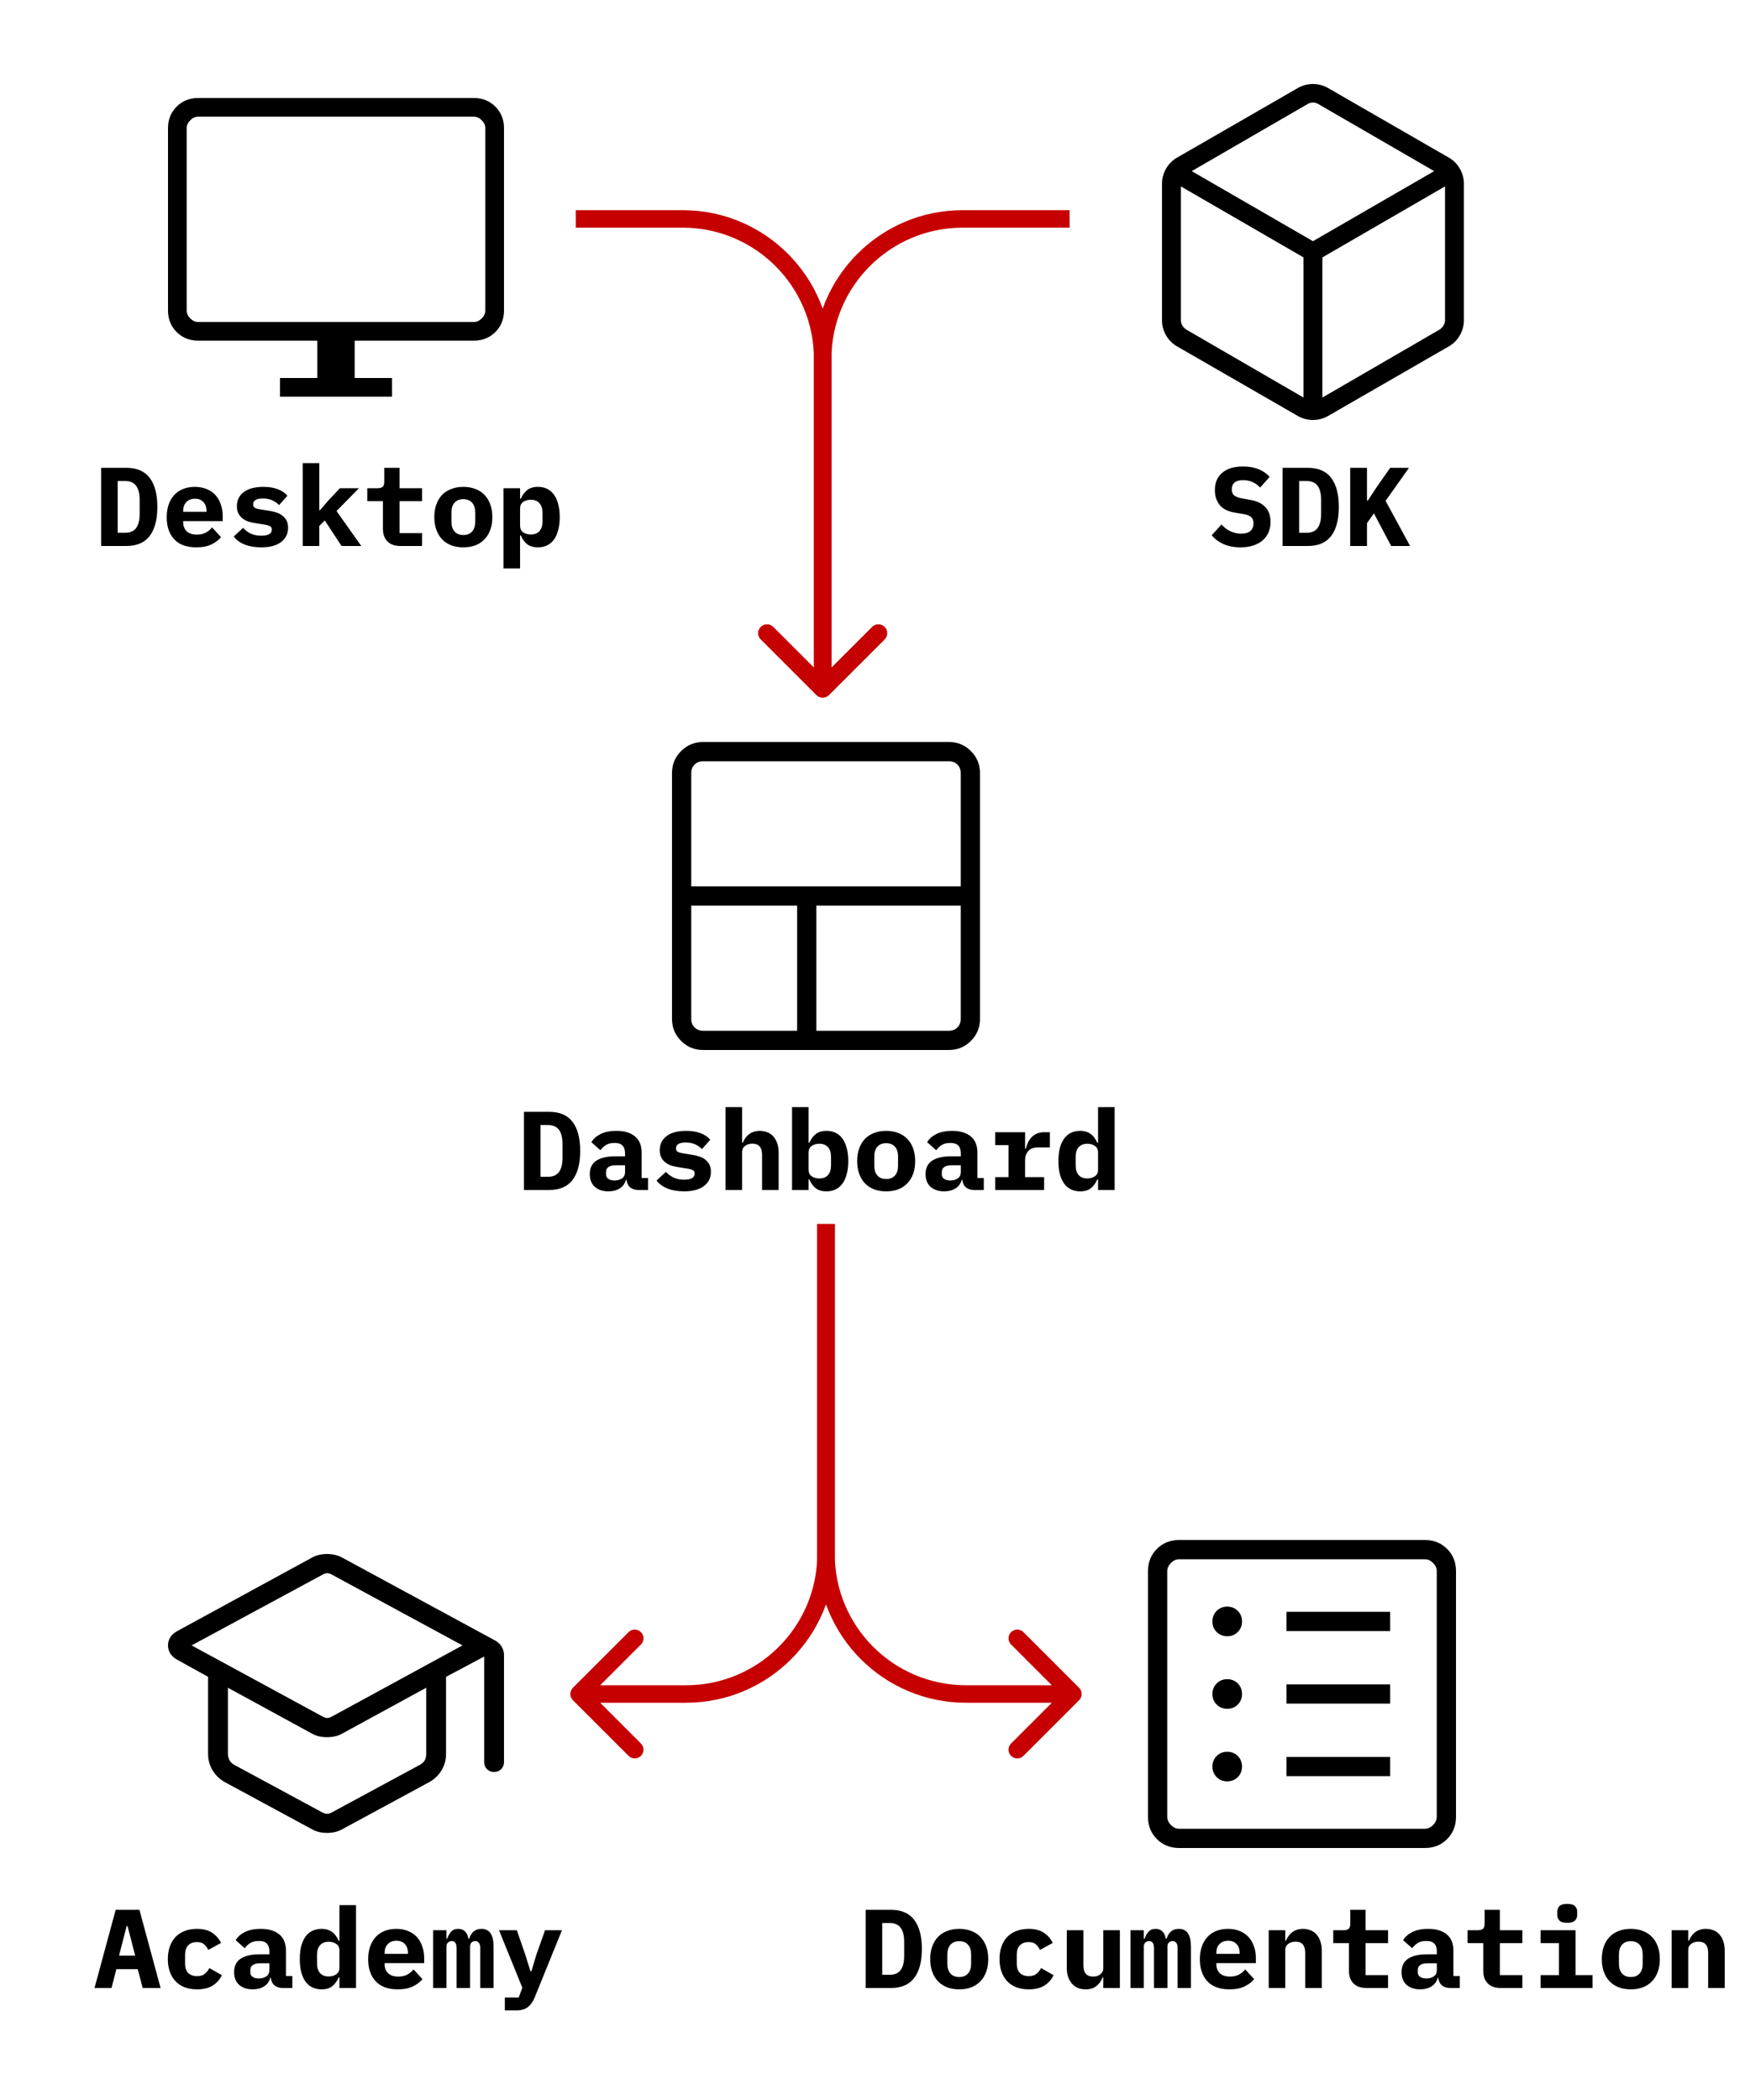
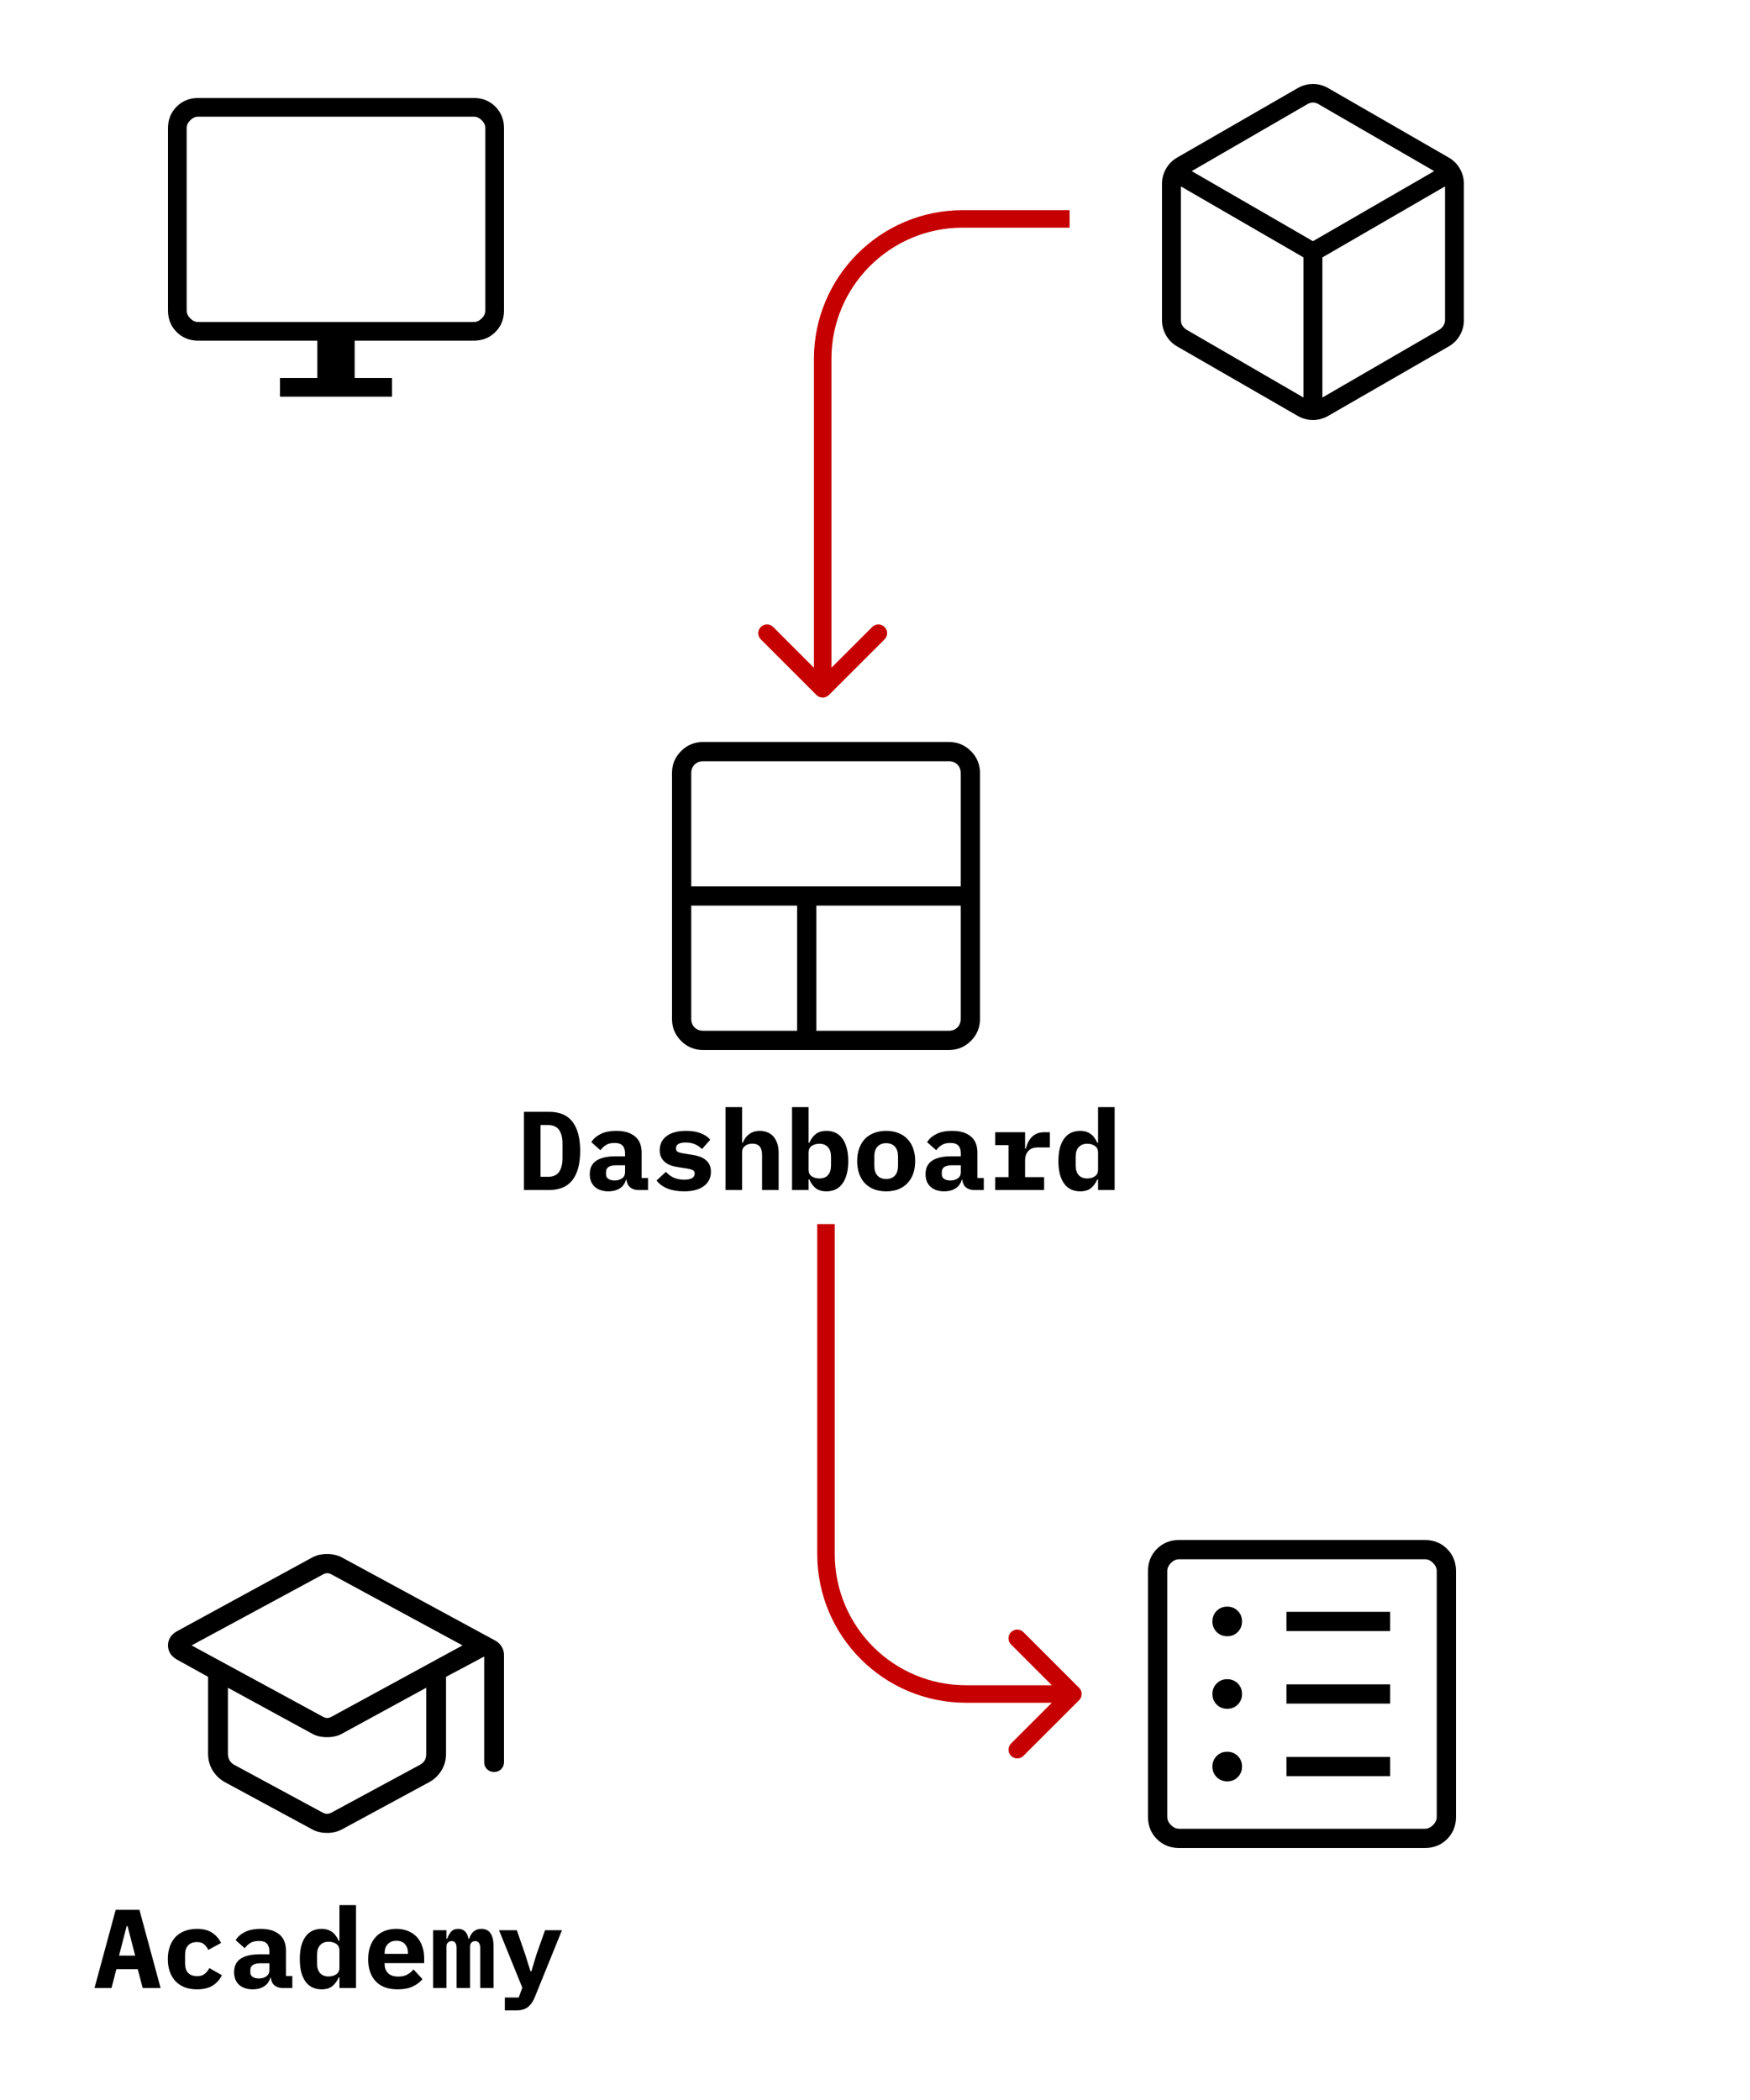
<svg xmlns="http://www.w3.org/2000/svg" width="125" height="150" viewBox="0 0 125 150" fill="none">
-   <path d="M7.223 33.416H9.023C9.775 33.416 10.332 33.656 10.695 34.136C11.058 34.616 11.239 35.307 11.239 36.208C11.239 37.109 11.058 37.8 10.695 38.28C10.332 38.76 9.775 39 9.023 39H7.223V33.416ZM8.943 38.056C9.3 38.056 9.562 37.941 9.727 37.712C9.892 37.483 9.975 37.149 9.975 36.712V35.696C9.975 35.264 9.892 34.933 9.727 34.704C9.562 34.475 9.3 34.36 8.943 34.36H8.407V38.056H8.943ZM14.02 39.096C13.326 39.096 12.801 38.904 12.444 38.52C12.086 38.136 11.908 37.613 11.908 36.952C11.908 36.616 11.953 36.315 12.044 36.048C12.14 35.776 12.273 35.547 12.444 35.36C12.62 35.168 12.831 35.024 13.076 34.928C13.326 34.827 13.607 34.776 13.916 34.776C14.225 34.776 14.502 34.827 14.748 34.928C14.993 35.024 15.201 35.163 15.372 35.344C15.543 35.525 15.673 35.747 15.764 36.008C15.86 36.264 15.908 36.552 15.908 36.872V37.224H13.084V37.296C13.084 37.563 13.166 37.779 13.332 37.944C13.497 38.104 13.74 38.184 14.06 38.184C14.305 38.184 14.516 38.139 14.692 38.048C14.868 37.952 15.02 37.827 15.148 37.672L15.788 38.368C15.628 38.565 15.404 38.736 15.116 38.88C14.828 39.024 14.463 39.096 14.02 39.096ZM13.924 35.624C13.668 35.624 13.463 35.704 13.308 35.864C13.159 36.019 13.084 36.229 13.084 36.496V36.56H14.748V36.496C14.748 36.224 14.673 36.011 14.524 35.856C14.38 35.701 14.18 35.624 13.924 35.624ZM18.657 39.096C18.198 39.096 17.798 39.027 17.457 38.888C17.121 38.749 16.867 38.56 16.697 38.32L17.361 37.704C17.521 37.88 17.707 38.019 17.921 38.12C18.139 38.216 18.387 38.264 18.665 38.264C18.899 38.264 19.083 38.229 19.217 38.16C19.35 38.085 19.417 37.973 19.417 37.824C19.417 37.707 19.371 37.627 19.281 37.584C19.19 37.536 19.065 37.499 18.905 37.472L18.241 37.368C18.054 37.341 17.881 37.301 17.721 37.248C17.561 37.189 17.422 37.112 17.305 37.016C17.187 36.92 17.094 36.803 17.025 36.664C16.955 36.525 16.921 36.357 16.921 36.16C16.921 35.728 17.086 35.389 17.417 35.144C17.747 34.899 18.211 34.776 18.809 34.776C19.214 34.776 19.558 34.832 19.841 34.944C20.129 35.051 20.358 35.205 20.529 35.408L19.937 36.08C19.814 35.947 19.657 35.835 19.465 35.744C19.273 35.653 19.041 35.608 18.769 35.608C18.31 35.608 18.081 35.747 18.081 36.024C18.081 36.147 18.126 36.232 18.217 36.28C18.307 36.323 18.433 36.357 18.593 36.384L19.249 36.488C19.435 36.515 19.609 36.557 19.769 36.616C19.929 36.669 20.067 36.744 20.185 36.84C20.307 36.936 20.403 37.053 20.473 37.192C20.542 37.331 20.577 37.499 20.577 37.696C20.577 38.128 20.409 38.469 20.073 38.72C19.742 38.971 19.27 39.096 18.657 39.096ZM21.622 33.08H22.806V36.44H22.862L23.414 35.792L24.278 34.872H25.638L24.038 36.504L25.806 39H24.398L23.198 37.176L22.806 37.568V39H21.622V33.08ZM28.618 39C28.192 39 27.874 38.888 27.666 38.664C27.458 38.44 27.354 38.155 27.354 37.808V35.792H26.234V34.872H26.962C27.138 34.872 27.264 34.837 27.338 34.768C27.413 34.699 27.45 34.571 27.45 34.384V33.416H28.538V34.872H30.146V35.792H28.538V38.08H30.146V39H28.618ZM33.095 39.096C32.775 39.096 32.487 39.048 32.231 38.952C31.975 38.851 31.757 38.707 31.575 38.52C31.399 38.333 31.263 38.107 31.167 37.84C31.071 37.573 31.023 37.272 31.023 36.936C31.023 36.6 31.071 36.299 31.167 36.032C31.263 35.765 31.399 35.539 31.575 35.352C31.757 35.165 31.975 35.024 32.231 34.928C32.487 34.827 32.775 34.776 33.095 34.776C33.415 34.776 33.703 34.827 33.959 34.928C34.215 35.024 34.431 35.165 34.607 35.352C34.789 35.539 34.927 35.765 35.023 36.032C35.119 36.299 35.167 36.6 35.167 36.936C35.167 37.272 35.119 37.573 35.023 37.84C34.927 38.107 34.789 38.333 34.607 38.52C34.431 38.707 34.215 38.851 33.959 38.952C33.703 39.048 33.415 39.096 33.095 39.096ZM33.095 38.216C33.362 38.216 33.57 38.133 33.719 37.968C33.869 37.803 33.943 37.568 33.943 37.264V36.608C33.943 36.304 33.869 36.069 33.719 35.904C33.57 35.739 33.362 35.656 33.095 35.656C32.829 35.656 32.621 35.739 32.471 35.904C32.322 36.069 32.247 36.304 32.247 36.608V37.264C32.247 37.568 32.322 37.803 32.471 37.968C32.621 38.133 32.829 38.216 33.095 38.216ZM35.964 34.872H37.148V35.624H37.204C37.306 35.379 37.452 35.176 37.644 35.016C37.836 34.856 38.097 34.776 38.428 34.776C38.657 34.776 38.865 34.819 39.052 34.904C39.244 34.989 39.407 35.12 39.54 35.296C39.679 35.472 39.785 35.696 39.86 35.968C39.94 36.24 39.98 36.563 39.98 36.936C39.98 37.309 39.94 37.632 39.86 37.904C39.785 38.176 39.679 38.4 39.54 38.576C39.407 38.752 39.244 38.883 39.052 38.968C38.865 39.053 38.657 39.096 38.428 39.096C38.097 39.096 37.836 39.019 37.644 38.864C37.452 38.704 37.306 38.499 37.204 38.248H37.148V40.6H35.964V34.872ZM37.916 38.176C38.183 38.176 38.388 38.096 38.532 37.936C38.676 37.771 38.748 37.544 38.748 37.256V36.616C38.748 36.328 38.676 36.104 38.532 35.944C38.388 35.779 38.183 35.696 37.916 35.696C37.708 35.696 37.527 35.747 37.372 35.848C37.223 35.949 37.148 36.109 37.148 36.328V37.544C37.148 37.763 37.223 37.923 37.372 38.024C37.527 38.125 37.708 38.176 37.916 38.176Z" fill="black" />
  <path d="M20 28.333V27H22.667V24.333H14.154C13.54 24.333 13.028 24.128 12.617 23.717C12.206 23.306 12 22.793 12 22.18V9.154C12 8.54 12.206 8.028 12.617 7.617C13.028 7.206 13.54 7 14.154 7H33.846C34.46 7 34.972 7.206 35.383 7.617C35.794 8.028 36 8.54 36 9.154V22.18C36 22.793 35.794 23.306 35.383 23.717C34.972 24.128 34.46 24.333 33.846 24.333H25.333V27H28V28.333H20ZM14.154 23H33.846C34.051 23 34.239 22.915 34.41 22.744C34.581 22.573 34.667 22.385 34.667 22.18V9.154C34.667 8.949 34.581 8.761 34.41 8.59C34.239 8.419 34.051 8.333 33.846 8.333H14.154C13.949 8.333 13.761 8.419 13.59 8.59C13.419 8.761 13.333 8.949 13.333 9.154V22.18C13.333 22.385 13.419 22.573 13.59 22.744C13.761 22.915 13.949 23 14.154 23Z" fill="black" />
-   <path d="M88.617 39.096C88.147 39.096 87.739 39.019 87.393 38.864C87.046 38.709 86.766 38.499 86.553 38.232L87.249 37.464C87.451 37.688 87.673 37.853 87.913 37.96C88.158 38.067 88.406 38.12 88.657 38.12C88.945 38.12 89.163 38.056 89.313 37.928C89.462 37.8 89.537 37.616 89.537 37.376C89.537 37.179 89.478 37.029 89.361 36.928C89.249 36.827 89.057 36.755 88.785 36.712L88.201 36.616C87.699 36.531 87.337 36.347 87.113 36.064C86.889 35.776 86.777 35.427 86.777 35.016C86.777 34.477 86.953 34.061 87.305 33.768C87.657 33.469 88.15 33.32 88.785 33.32C89.217 33.32 89.593 33.387 89.913 33.52C90.233 33.653 90.491 33.835 90.689 34.064L90.009 34.824C89.859 34.659 89.683 34.531 89.481 34.44C89.278 34.344 89.049 34.296 88.793 34.296C88.254 34.296 87.985 34.517 87.985 34.96C87.985 35.152 88.043 35.296 88.161 35.392C88.283 35.488 88.481 35.56 88.753 35.608L89.337 35.712C89.79 35.792 90.139 35.963 90.385 36.224C90.63 36.485 90.753 36.837 90.753 37.28C90.753 37.541 90.707 37.784 90.617 38.008C90.526 38.227 90.39 38.419 90.209 38.584C90.027 38.744 89.803 38.869 89.537 38.96C89.275 39.051 88.969 39.096 88.617 39.096ZM91.614 33.416H93.414C94.166 33.416 94.723 33.656 95.086 34.136C95.448 34.616 95.63 35.307 95.63 36.208C95.63 37.109 95.448 37.8 95.086 38.28C94.723 38.76 94.166 39 93.414 39H91.614V33.416ZM93.334 38.056C93.691 38.056 93.952 37.941 94.118 37.712C94.283 37.483 94.366 37.149 94.366 36.712V35.696C94.366 35.264 94.283 34.933 94.118 34.704C93.952 34.475 93.691 34.36 93.334 34.36H92.798V38.056H93.334ZM98.138 36.672L97.642 37.368V39H96.442V33.416H97.642V35.752H97.706L98.314 34.824L99.298 33.416H100.642L98.97 35.776L100.722 39H99.37L98.138 36.672Z" fill="black" />
  <path d="M93.108 28.396V18.386L84.348 13.314V22.857C84.348 22.995 84.382 23.125 84.451 23.246C84.52 23.367 84.624 23.47 84.762 23.557L93.108 28.396ZM94.456 28.396L102.801 23.557C102.94 23.47 103.043 23.367 103.112 23.246C103.181 23.125 103.216 22.995 103.216 22.857V13.314L94.456 18.386V28.396ZM93.782 17.228L102.441 12.223L94.197 7.451C94.058 7.365 93.92 7.322 93.782 7.322C93.644 7.322 93.505 7.365 93.367 7.451L85.123 12.223L93.782 17.228ZM84.088 24.749C83.748 24.554 83.482 24.289 83.289 23.953C83.096 23.618 83 23.255 83 22.865V13.135C83 12.745 83.096 12.382 83.289 12.047C83.482 11.711 83.748 11.446 84.088 11.251L92.693 6.293C93.034 6.098 93.397 6 93.782 6C94.167 6 94.53 6.098 94.87 6.293L103.475 11.251C103.816 11.446 104.082 11.711 104.275 12.047C104.467 12.382 104.564 12.745 104.564 13.135V22.865C104.564 23.255 104.467 23.618 104.275 23.953C104.082 24.289 103.816 24.554 103.475 24.749L94.87 29.707C94.53 29.902 94.167 30 93.782 30C93.397 30 93.034 29.902 92.693 29.707L84.088 24.749Z" fill="black" />
  <path d="M37.426 79.416H39.226C39.978 79.416 40.535 79.656 40.898 80.136C41.261 80.616 41.442 81.307 41.442 82.208C41.442 83.109 41.261 83.8 40.898 84.28C40.535 84.76 39.978 85 39.226 85H37.426V79.416ZM39.146 84.056C39.503 84.056 39.765 83.941 39.93 83.712C40.095 83.483 40.178 83.149 40.178 82.712V81.696C40.178 81.264 40.095 80.933 39.93 80.704C39.765 80.475 39.503 80.36 39.146 80.36H38.61V84.056H39.146ZM45.607 85C45.362 85 45.164 84.939 45.015 84.816C44.866 84.688 44.778 84.507 44.751 84.272H44.711C44.636 84.544 44.487 84.749 44.263 84.888C44.044 85.027 43.775 85.096 43.455 85.096C43.055 85.096 42.732 84.989 42.487 84.776C42.247 84.557 42.127 84.253 42.127 83.864C42.127 83.432 42.284 83.112 42.599 82.904C42.914 82.696 43.375 82.592 43.983 82.592H44.647V82.384C44.647 82.139 44.588 81.955 44.471 81.832C44.359 81.704 44.167 81.64 43.895 81.64C43.644 81.64 43.442 81.688 43.287 81.784C43.132 81.88 42.999 82.005 42.887 82.16L42.239 81.584C42.378 81.349 42.594 81.157 42.887 81.008C43.186 80.853 43.567 80.776 44.031 80.776C44.596 80.776 45.036 80.907 45.351 81.168C45.671 81.424 45.831 81.813 45.831 82.336V84.144H46.287V85H45.607ZM43.903 84.32C44.111 84.32 44.287 84.269 44.431 84.168C44.575 84.067 44.647 83.92 44.647 83.728V83.232H44.015C43.53 83.232 43.287 83.395 43.287 83.72V83.88C43.287 84.024 43.343 84.133 43.455 84.208C43.567 84.283 43.716 84.32 43.903 84.32ZM48.86 85.096C48.401 85.096 48.001 85.027 47.66 84.888C47.324 84.749 47.071 84.56 46.9 84.32L47.564 83.704C47.724 83.88 47.91 84.019 48.124 84.12C48.343 84.216 48.59 84.264 48.868 84.264C49.102 84.264 49.286 84.229 49.42 84.16C49.553 84.085 49.62 83.973 49.62 83.824C49.62 83.707 49.575 83.627 49.484 83.584C49.393 83.536 49.268 83.499 49.108 83.472L48.444 83.368C48.257 83.341 48.084 83.301 47.924 83.248C47.764 83.189 47.625 83.112 47.508 83.016C47.391 82.92 47.297 82.803 47.228 82.664C47.158 82.525 47.124 82.357 47.124 82.16C47.124 81.728 47.289 81.389 47.62 81.144C47.95 80.899 48.414 80.776 49.012 80.776C49.417 80.776 49.761 80.832 50.044 80.944C50.332 81.051 50.561 81.205 50.732 81.408L50.14 82.08C50.017 81.947 49.86 81.835 49.668 81.744C49.476 81.653 49.244 81.608 48.972 81.608C48.513 81.608 48.284 81.747 48.284 82.024C48.284 82.147 48.329 82.232 48.42 82.28C48.511 82.323 48.636 82.357 48.796 82.384L49.452 82.488C49.639 82.515 49.812 82.557 49.972 82.616C50.132 82.669 50.27 82.744 50.388 82.84C50.511 82.936 50.606 83.053 50.676 83.192C50.745 83.331 50.78 83.499 50.78 83.696C50.78 84.128 50.612 84.469 50.276 84.72C49.945 84.971 49.473 85.096 48.86 85.096ZM51.825 79.08H53.009V81.624H53.057C53.105 81.507 53.163 81.397 53.233 81.296C53.302 81.195 53.385 81.107 53.481 81.032C53.582 80.952 53.697 80.891 53.825 80.848C53.958 80.8 54.107 80.776 54.273 80.776C54.47 80.776 54.651 80.811 54.817 80.88C54.982 80.944 55.123 81.043 55.241 81.176C55.358 81.309 55.449 81.472 55.513 81.664C55.582 81.856 55.617 82.077 55.617 82.328V85H54.433V82.488C54.433 81.955 54.201 81.688 53.737 81.688C53.646 81.688 53.555 81.701 53.465 81.728C53.379 81.749 53.302 81.787 53.233 81.84C53.163 81.888 53.107 81.949 53.065 82.024C53.027 82.099 53.009 82.187 53.009 82.288V85H51.825V79.08ZM56.574 79.08H57.758V81.624H57.814C57.915 81.379 58.062 81.176 58.254 81.016C58.446 80.856 58.707 80.776 59.038 80.776C59.267 80.776 59.475 80.819 59.662 80.904C59.854 80.989 60.016 81.12 60.15 81.296C60.288 81.472 60.395 81.696 60.47 81.968C60.55 82.24 60.59 82.563 60.59 82.936C60.59 83.309 60.55 83.632 60.47 83.904C60.395 84.176 60.288 84.4 60.15 84.576C60.016 84.752 59.854 84.883 59.662 84.968C59.475 85.053 59.267 85.096 59.038 85.096C58.707 85.096 58.446 85.019 58.254 84.864C58.062 84.704 57.915 84.499 57.814 84.248H57.758V85H56.574V79.08ZM58.526 84.176C58.792 84.176 58.998 84.096 59.142 83.936C59.286 83.771 59.358 83.544 59.358 83.256V82.616C59.358 82.328 59.286 82.104 59.142 81.944C58.998 81.779 58.792 81.696 58.526 81.696C58.318 81.696 58.136 81.747 57.982 81.848C57.832 81.949 57.758 82.109 57.758 82.328V83.544C57.758 83.763 57.832 83.923 57.982 84.024C58.136 84.125 58.318 84.176 58.526 84.176ZM63.298 85.096C62.978 85.096 62.69 85.048 62.434 84.952C62.178 84.851 61.96 84.707 61.778 84.52C61.602 84.333 61.466 84.107 61.37 83.84C61.274 83.573 61.226 83.272 61.226 82.936C61.226 82.6 61.274 82.299 61.37 82.032C61.466 81.765 61.602 81.539 61.778 81.352C61.96 81.165 62.178 81.024 62.434 80.928C62.69 80.827 62.978 80.776 63.298 80.776C63.618 80.776 63.906 80.827 64.162 80.928C64.418 81.024 64.634 81.165 64.81 81.352C64.992 81.539 65.13 81.765 65.226 82.032C65.322 82.299 65.37 82.6 65.37 82.936C65.37 83.272 65.322 83.573 65.226 83.84C65.13 84.107 64.992 84.333 64.81 84.52C64.634 84.707 64.418 84.851 64.162 84.952C63.906 85.048 63.618 85.096 63.298 85.096ZM63.298 84.216C63.565 84.216 63.773 84.133 63.922 83.968C64.072 83.803 64.146 83.568 64.146 83.264V82.608C64.146 82.304 64.072 82.069 63.922 81.904C63.773 81.739 63.565 81.656 63.298 81.656C63.032 81.656 62.824 81.739 62.674 81.904C62.525 82.069 62.45 82.304 62.45 82.608V83.264C62.45 83.568 62.525 83.803 62.674 83.968C62.824 84.133 63.032 84.216 63.298 84.216ZM69.591 85C69.346 85 69.149 84.939 68.999 84.816C68.85 84.688 68.762 84.507 68.735 84.272H68.695C68.621 84.544 68.471 84.749 68.247 84.888C68.029 85.027 67.759 85.096 67.439 85.096C67.039 85.096 66.717 84.989 66.471 84.776C66.231 84.557 66.111 84.253 66.111 83.864C66.111 83.432 66.269 83.112 66.583 82.904C66.898 82.696 67.359 82.592 67.967 82.592H68.631V82.384C68.631 82.139 68.573 81.955 68.455 81.832C68.343 81.704 68.151 81.64 67.879 81.64C67.629 81.64 67.426 81.688 67.271 81.784C67.117 81.88 66.983 82.005 66.871 82.16L66.223 81.584C66.362 81.349 66.578 81.157 66.871 81.008C67.17 80.853 67.551 80.776 68.015 80.776C68.581 80.776 69.021 80.907 69.335 81.168C69.655 81.424 69.815 81.813 69.815 82.336V84.144H70.271V85H69.591ZM67.887 84.32C68.095 84.32 68.271 84.269 68.415 84.168C68.559 84.067 68.631 83.92 68.631 83.728V83.232H67.999C67.514 83.232 67.271 83.395 67.271 83.72V83.88C67.271 84.024 67.327 84.133 67.439 84.208C67.551 84.283 67.701 84.32 67.887 84.32ZM71.084 84.08H72.036V81.792H71.084V80.872H73.22V82.04H73.276C73.314 81.891 73.364 81.747 73.428 81.608C73.498 81.464 73.583 81.339 73.684 81.232C73.791 81.12 73.919 81.032 74.068 80.968C74.218 80.904 74.394 80.872 74.596 80.872H74.988V81.96H74.108C73.815 81.96 73.594 82.048 73.444 82.224C73.295 82.395 73.22 82.605 73.22 82.856V84.08H74.58V85H71.084V84.08ZM78.433 84.248H78.377C78.27 84.499 78.121 84.704 77.929 84.864C77.742 85.019 77.484 85.096 77.153 85.096C76.924 85.096 76.713 85.053 76.521 84.968C76.334 84.883 76.172 84.752 76.033 84.576C75.9 84.4 75.793 84.176 75.713 83.904C75.638 83.632 75.601 83.309 75.601 82.936C75.601 82.563 75.638 82.24 75.713 81.968C75.793 81.696 75.9 81.472 76.033 81.296C76.172 81.12 76.334 80.989 76.521 80.904C76.713 80.819 76.924 80.776 77.153 80.776C77.318 80.776 77.465 80.797 77.593 80.84C77.721 80.883 77.833 80.941 77.929 81.016C78.03 81.091 78.116 81.181 78.185 81.288C78.26 81.389 78.324 81.501 78.377 81.624H78.433V79.08H79.617V85H78.433V84.248ZM77.665 84.176C77.873 84.176 78.052 84.125 78.201 84.024C78.356 83.923 78.433 83.763 78.433 83.544V82.328C78.433 82.109 78.356 81.949 78.201 81.848C78.052 81.747 77.873 81.696 77.665 81.696C77.398 81.696 77.193 81.779 77.049 81.944C76.905 82.104 76.833 82.328 76.833 82.616V83.256C76.833 83.544 76.905 83.771 77.049 83.936C77.193 84.096 77.398 84.176 77.665 84.176Z" fill="black" />
  <path d="M50.221 75C49.606 75 49.082 74.784 48.649 74.351C48.216 73.918 48 73.394 48 72.779V55.221C48 54.606 48.216 54.082 48.649 53.649C49.082 53.216 49.606 53 50.221 53H67.779C68.394 53 68.918 53.216 69.351 53.649C69.784 54.082 70 54.606 70 55.221V72.779C70 73.394 69.784 73.918 69.351 74.351C68.918 74.784 68.394 75 67.779 75H50.221ZM56.938 73.625V64.688H49.375V72.779C49.375 73.026 49.454 73.228 49.613 73.387C49.772 73.546 49.974 73.625 50.221 73.625H56.938ZM58.312 73.625H67.779C68.026 73.625 68.228 73.546 68.387 73.387C68.546 73.228 68.625 73.026 68.625 72.779V64.688H58.312V73.625ZM49.375 63.312H68.625V55.221C68.625 54.974 68.546 54.772 68.387 54.613C68.228 54.454 68.026 54.375 67.779 54.375H50.221C49.974 54.375 49.772 54.454 49.613 54.613C49.454 54.772 49.375 54.974 49.375 55.221V63.312Z" fill="black" />
  <path d="M10.191 142L9.839 140.656H8.311L7.967 142H6.751L8.263 136.416H9.959L11.471 142H10.191ZM9.111 137.576H9.047L8.503 139.688H9.655L9.111 137.576ZM14.076 142.096C13.751 142.096 13.457 142.048 13.196 141.952C12.94 141.851 12.721 141.707 12.54 141.52C12.364 141.333 12.228 141.107 12.132 140.84C12.036 140.573 11.988 140.272 11.988 139.936C11.988 139.6 12.036 139.299 12.132 139.032C12.228 138.765 12.364 138.539 12.54 138.352C12.721 138.165 12.94 138.024 13.196 137.928C13.457 137.827 13.748 137.776 14.068 137.776C14.521 137.776 14.884 137.869 15.156 138.056C15.433 138.237 15.644 138.48 15.788 138.784L14.876 139.28C14.801 139.12 14.703 138.987 14.58 138.88C14.463 138.773 14.292 138.72 14.068 138.72C13.796 138.72 13.585 138.8 13.436 138.96C13.292 139.115 13.22 139.328 13.22 139.6V140.272C13.22 140.544 13.292 140.76 13.436 140.92C13.585 141.075 13.801 141.152 14.084 141.152C14.313 141.152 14.492 141.099 14.62 140.992C14.753 140.885 14.865 140.747 14.956 140.576L15.852 141.088C15.703 141.392 15.484 141.637 15.196 141.824C14.913 142.005 14.54 142.096 14.076 142.096ZM20.201 142C19.955 142 19.758 141.939 19.609 141.816C19.459 141.688 19.371 141.507 19.345 141.272H19.305C19.23 141.544 19.081 141.749 18.857 141.888C18.638 142.027 18.369 142.096 18.049 142.096C17.649 142.096 17.326 141.989 17.081 141.776C16.841 141.557 16.721 141.253 16.721 140.864C16.721 140.432 16.878 140.112 17.193 139.904C17.507 139.696 17.969 139.592 18.577 139.592H19.241V139.384C19.241 139.139 19.182 138.955 19.065 138.832C18.953 138.704 18.761 138.64 18.489 138.64C18.238 138.64 18.035 138.688 17.881 138.784C17.726 138.88 17.593 139.005 17.481 139.16L16.833 138.584C16.971 138.349 17.187 138.157 17.481 138.008C17.779 137.853 18.161 137.776 18.625 137.776C19.19 137.776 19.63 137.907 19.945 138.168C20.265 138.424 20.425 138.813 20.425 139.336V141.144H20.881V142H20.201ZM18.497 141.32C18.705 141.32 18.881 141.269 19.025 141.168C19.169 141.067 19.241 140.92 19.241 140.728V140.232H18.609C18.123 140.232 17.881 140.395 17.881 140.72V140.88C17.881 141.024 17.937 141.133 18.049 141.208C18.161 141.283 18.31 141.32 18.497 141.32ZM24.246 141.248H24.19C24.083 141.499 23.934 141.704 23.742 141.864C23.555 142.019 23.296 142.096 22.966 142.096C22.736 142.096 22.526 142.053 22.334 141.968C22.147 141.883 21.984 141.752 21.846 141.576C21.712 141.4 21.606 141.176 21.526 140.904C21.451 140.632 21.414 140.309 21.414 139.936C21.414 139.563 21.451 139.24 21.526 138.968C21.606 138.696 21.712 138.472 21.846 138.296C21.984 138.12 22.147 137.989 22.334 137.904C22.526 137.819 22.736 137.776 22.966 137.776C23.131 137.776 23.278 137.797 23.406 137.84C23.534 137.883 23.646 137.941 23.742 138.016C23.843 138.091 23.928 138.181 23.998 138.288C24.072 138.389 24.136 138.501 24.19 138.624H24.246V136.08H25.43V142H24.246V141.248ZM23.478 141.176C23.686 141.176 23.864 141.125 24.014 141.024C24.168 140.923 24.246 140.763 24.246 140.544V139.328C24.246 139.109 24.168 138.949 24.014 138.848C23.864 138.747 23.686 138.696 23.478 138.696C23.211 138.696 23.006 138.779 22.862 138.944C22.718 139.104 22.646 139.328 22.646 139.616V140.256C22.646 140.544 22.718 140.771 22.862 140.936C23.006 141.096 23.211 141.176 23.478 141.176ZM28.41 142.096C27.717 142.096 27.192 141.904 26.834 141.52C26.477 141.136 26.298 140.613 26.298 139.952C26.298 139.616 26.344 139.315 26.434 139.048C26.53 138.776 26.664 138.547 26.834 138.36C27.01 138.168 27.221 138.024 27.466 137.928C27.717 137.827 27.997 137.776 28.306 137.776C28.616 137.776 28.893 137.827 29.138 137.928C29.384 138.024 29.592 138.163 29.762 138.344C29.933 138.525 30.064 138.747 30.154 139.008C30.25 139.264 30.298 139.552 30.298 139.872V140.224H27.474V140.296C27.474 140.563 27.557 140.779 27.722 140.944C27.888 141.104 28.13 141.184 28.45 141.184C28.696 141.184 28.906 141.139 29.082 141.048C29.258 140.952 29.41 140.827 29.538 140.672L30.178 141.368C30.018 141.565 29.794 141.736 29.506 141.88C29.218 142.024 28.853 142.096 28.41 142.096ZM28.314 138.624C28.058 138.624 27.853 138.704 27.698 138.864C27.549 139.019 27.474 139.229 27.474 139.496V139.56H29.138V139.496C29.138 139.224 29.064 139.011 28.914 138.856C28.77 138.701 28.57 138.624 28.314 138.624ZM30.935 142V137.872H31.887V138.48H31.943C32.007 138.288 32.098 138.123 32.215 137.984C32.338 137.845 32.509 137.776 32.727 137.776C33.127 137.776 33.373 138.011 33.463 138.48H33.511C33.543 138.384 33.583 138.293 33.631 138.208C33.679 138.123 33.738 138.048 33.807 137.984C33.877 137.92 33.959 137.869 34.055 137.832C34.151 137.795 34.263 137.776 34.391 137.776C34.967 137.776 35.255 138.2 35.255 139.048V142H34.303V139.168C34.303 138.976 34.269 138.843 34.199 138.768C34.135 138.688 34.05 138.648 33.943 138.648C33.842 138.648 33.754 138.683 33.679 138.752C33.61 138.816 33.575 138.917 33.575 139.056V142H32.615V139.168C32.615 138.976 32.583 138.843 32.519 138.768C32.461 138.688 32.378 138.648 32.271 138.648C32.165 138.648 32.074 138.683 31.999 138.752C31.925 138.816 31.887 138.917 31.887 139.056V142H30.935ZM38.932 137.872H40.14L38.196 142.664C38.074 142.968 37.911 143.2 37.708 143.36C37.505 143.52 37.228 143.6 36.876 143.6H36.06V142.68H37.052L37.308 141.976L35.644 137.872H36.916L37.516 139.608L37.892 140.808H37.956L38.316 139.608L38.932 137.872Z" fill="black" />
  <path d="M16.05 127.289C15.687 127.084 15.399 126.805 15.184 126.452C14.97 126.099 14.863 125.703 14.863 125.265V119.774L12.607 118.523C12.402 118.4 12.25 118.254 12.15 118.087C12.05 117.919 12 117.733 12 117.528C12 117.324 12.05 117.138 12.15 116.971C12.25 116.804 12.402 116.658 12.607 116.535L22.268 111.266C22.439 111.17 22.616 111.102 22.799 111.061C22.982 111.02 23.169 111 23.361 111C23.553 111 23.741 111.02 23.924 111.061C24.106 111.102 24.284 111.17 24.456 111.265L35.393 117.194C35.592 117.312 35.743 117.46 35.846 117.639C35.949 117.817 36 118.009 36 118.216V125.864C36 126.065 35.932 126.233 35.796 126.369C35.66 126.504 35.492 126.572 35.291 126.572C35.09 126.572 34.922 126.504 34.786 126.369C34.651 126.233 34.584 126.065 34.584 125.864V118.324L31.86 119.774V125.265C31.86 125.703 31.753 126.099 31.538 126.452C31.324 126.805 31.035 127.084 30.672 127.289L24.462 130.65C24.285 130.75 24.106 130.82 23.924 130.861C23.741 130.902 23.553 130.922 23.361 130.922C23.169 130.922 22.982 130.902 22.799 130.861C22.616 130.82 22.437 130.75 22.261 130.65L16.05 127.289ZM23.034 122.606C23.162 122.679 23.275 122.715 23.375 122.715C23.475 122.715 23.588 122.679 23.715 122.606L33.036 117.529L23.715 112.479C23.588 112.406 23.475 112.37 23.375 112.37C23.275 112.37 23.162 112.406 23.034 112.479L13.686 117.529L23.034 122.606ZM23.007 129.451C23.134 129.524 23.252 129.56 23.361 129.56C23.47 129.56 23.588 129.524 23.715 129.451L30.035 126.036C30.18 125.945 30.284 125.841 30.348 125.722C30.412 125.604 30.443 125.455 30.443 125.273V120.553L24.47 123.813C24.294 123.913 24.115 123.983 23.933 124.024C23.752 124.065 23.561 124.085 23.361 124.085C23.162 124.085 22.971 124.065 22.789 124.024C22.608 123.983 22.429 123.913 22.253 123.813L16.279 120.553V125.273C16.279 125.418 16.311 125.559 16.375 125.695C16.438 125.831 16.543 125.945 16.688 126.036L23.007 129.451Z" fill="black" />
  <path d="M59 111L58.375 111V111L59 111ZM69 121L69 121.625L69 121.625L69 121ZM77.08 121.442C77.324 121.198 77.324 120.802 77.08 120.558L73.102 116.581C72.858 116.337 72.463 116.337 72.219 116.581C71.974 116.825 71.974 117.22 72.219 117.464L75.754 121L72.219 124.536C71.974 124.78 71.974 125.175 72.219 125.419C72.463 125.663 72.858 125.663 73.102 125.419L77.08 121.442ZM59 87.433L58.375 87.433L58.375 111L59 111L59.625 111L59.625 87.433L59 87.433ZM69 121L69 121.625L76.638 121.625L76.638 121L76.638 120.375L69 120.375L69 121ZM59 111L58.375 111C58.375 116.868 63.132 121.625 69 121.625L69 121L69 120.375C63.822 120.375 59.625 116.178 59.625 111L59 111Z" fill="#C60000" />
-   <path d="M59 111L59.625 111V111L59 111ZM49 121L49 121.625L49 121.625L49 121ZM40.92 121.442C40.676 121.198 40.676 120.802 40.92 120.558L44.898 116.581C45.142 116.337 45.537 116.337 45.782 116.581C46.026 116.825 46.026 117.22 45.782 117.464L42.246 121L45.782 124.536C46.026 124.78 46.026 125.175 45.782 125.419C45.537 125.663 45.142 125.663 44.898 125.419L40.92 121.442ZM59 87.433L59.625 87.433L59.625 111L59 111L58.375 111L58.375 87.433L59 87.433ZM49 121L49 121.625L41.362 121.625L41.362 121L41.362 120.375L49 120.375L49 121ZM59 111L59.625 111C59.625 116.868 54.868 121.625 49 121.625L49 121L49 120.375C54.178 120.375 58.375 116.178 58.375 111L59 111Z" fill="#C60000" />
-   <path d="M61.832 136.416H63.632C64.384 136.416 64.942 136.656 65.304 137.136C65.667 137.616 65.848 138.307 65.848 139.208C65.848 140.109 65.667 140.8 65.304 141.28C64.942 141.76 64.384 142 63.632 142H61.832V136.416ZM63.552 141.056C63.91 141.056 64.171 140.941 64.336 140.712C64.502 140.483 64.584 140.149 64.584 139.712V138.696C64.584 138.264 64.502 137.933 64.336 137.704C64.171 137.475 63.91 137.36 63.552 137.36H63.016V141.056H63.552ZM68.517 142.096C68.197 142.096 67.909 142.048 67.653 141.952C67.397 141.851 67.178 141.707 66.997 141.52C66.821 141.333 66.685 141.107 66.589 140.84C66.493 140.573 66.445 140.272 66.445 139.936C66.445 139.6 66.493 139.299 66.589 139.032C66.685 138.765 66.821 138.539 66.997 138.352C67.178 138.165 67.397 138.024 67.653 137.928C67.909 137.827 68.197 137.776 68.517 137.776C68.837 137.776 69.125 137.827 69.381 137.928C69.637 138.024 69.853 138.165 70.029 138.352C70.21 138.539 70.349 138.765 70.445 139.032C70.541 139.299 70.589 139.6 70.589 139.936C70.589 140.272 70.541 140.573 70.445 140.84C70.349 141.107 70.21 141.333 70.029 141.52C69.853 141.707 69.637 141.851 69.381 141.952C69.125 142.048 68.837 142.096 68.517 142.096ZM68.517 141.216C68.784 141.216 68.992 141.133 69.141 140.968C69.29 140.803 69.365 140.568 69.365 140.264V139.608C69.365 139.304 69.29 139.069 69.141 138.904C68.992 138.739 68.784 138.656 68.517 138.656C68.251 138.656 68.043 138.739 67.893 138.904C67.744 139.069 67.669 139.304 67.669 139.608V140.264C67.669 140.568 67.744 140.803 67.893 140.968C68.043 141.133 68.251 141.216 68.517 141.216ZM73.482 142.096C73.157 142.096 72.863 142.048 72.602 141.952C72.346 141.851 72.127 141.707 71.946 141.52C71.77 141.333 71.634 141.107 71.538 140.84C71.442 140.573 71.394 140.272 71.394 139.936C71.394 139.6 71.442 139.299 71.538 139.032C71.634 138.765 71.77 138.539 71.946 138.352C72.127 138.165 72.346 138.024 72.602 137.928C72.863 137.827 73.154 137.776 73.474 137.776C73.927 137.776 74.29 137.869 74.562 138.056C74.839 138.237 75.05 138.48 75.194 138.784L74.282 139.28C74.207 139.12 74.109 138.987 73.986 138.88C73.869 138.773 73.698 138.72 73.474 138.72C73.202 138.72 72.991 138.8 72.842 138.96C72.698 139.115 72.626 139.328 72.626 139.6V140.272C72.626 140.544 72.698 140.76 72.842 140.92C72.991 141.075 73.207 141.152 73.49 141.152C73.719 141.152 73.898 141.099 74.026 140.992C74.159 140.885 74.271 140.747 74.362 140.576L75.258 141.088C75.109 141.392 74.89 141.637 74.602 141.824C74.319 142.005 73.946 142.096 73.482 142.096ZM78.807 141.248H78.759C78.668 141.483 78.524 141.683 78.327 141.848C78.135 142.013 77.874 142.096 77.543 142.096C77.346 142.096 77.164 142.064 76.999 142C76.834 141.931 76.692 141.829 76.575 141.696C76.458 141.563 76.364 141.4 76.295 141.208C76.231 141.016 76.199 140.795 76.199 140.544V137.872H77.383V140.384C77.383 140.917 77.615 141.184 78.079 141.184C78.17 141.184 78.258 141.173 78.343 141.152C78.434 141.125 78.511 141.088 78.575 141.04C78.644 140.987 78.7 140.923 78.743 140.848C78.786 140.773 78.807 140.685 78.807 140.584V137.872H79.991V142H78.807V141.248ZM80.748 142V137.872H81.7V138.48H81.756C81.82 138.288 81.91 138.123 82.028 137.984C82.15 137.845 82.321 137.776 82.54 137.776C82.94 137.776 83.185 138.011 83.276 138.48H83.324C83.356 138.384 83.396 138.293 83.444 138.208C83.492 138.123 83.55 138.048 83.62 137.984C83.689 137.92 83.772 137.869 83.868 137.832C83.964 137.795 84.076 137.776 84.204 137.776C84.78 137.776 85.068 138.2 85.068 139.048V142H84.116V139.168C84.116 138.976 84.081 138.843 84.012 138.768C83.948 138.688 83.862 138.648 83.756 138.648C83.654 138.648 83.567 138.683 83.492 138.752C83.422 138.816 83.388 138.917 83.388 139.056V142H82.428V139.168C82.428 138.976 82.396 138.843 82.332 138.768C82.273 138.688 82.191 138.648 82.084 138.648C81.977 138.648 81.886 138.683 81.812 138.752C81.737 138.816 81.7 138.917 81.7 139.056V142H80.748ZM87.817 142.096C87.123 142.096 86.598 141.904 86.241 141.52C85.883 141.136 85.705 140.613 85.705 139.952C85.705 139.616 85.75 139.315 85.841 139.048C85.937 138.776 86.07 138.547 86.241 138.36C86.417 138.168 86.627 138.024 86.873 137.928C87.123 137.827 87.403 137.776 87.713 137.776C88.022 137.776 88.299 137.827 88.545 137.928C88.79 138.024 88.998 138.163 89.169 138.344C89.339 138.525 89.47 138.747 89.561 139.008C89.657 139.264 89.705 139.552 89.705 139.872V140.224H86.881V140.296C86.881 140.563 86.963 140.779 87.129 140.944C87.294 141.104 87.537 141.184 87.857 141.184C88.102 141.184 88.313 141.139 88.489 141.048C88.665 140.952 88.817 140.827 88.945 140.672L89.585 141.368C89.425 141.565 89.201 141.736 88.913 141.88C88.625 142.024 88.259 142.096 87.817 142.096ZM87.721 138.624C87.465 138.624 87.259 138.704 87.105 138.864C86.955 139.019 86.881 139.229 86.881 139.496V139.56H88.545V139.496C88.545 139.224 88.47 139.011 88.321 138.856C88.177 138.701 87.977 138.624 87.721 138.624ZM90.622 142V137.872H91.806V138.624H91.854C91.902 138.507 91.96 138.397 92.03 138.296C92.099 138.195 92.182 138.107 92.278 138.032C92.379 137.952 92.494 137.891 92.622 137.848C92.755 137.8 92.904 137.776 93.07 137.776C93.267 137.776 93.448 137.811 93.614 137.88C93.779 137.944 93.92 138.043 94.038 138.176C94.155 138.309 94.246 138.472 94.31 138.664C94.379 138.856 94.414 139.077 94.414 139.328V142H93.23V139.488C93.23 138.955 92.998 138.688 92.534 138.688C92.443 138.688 92.352 138.701 92.262 138.728C92.176 138.749 92.099 138.787 92.03 138.84C91.96 138.888 91.904 138.949 91.862 139.024C91.824 139.099 91.806 139.187 91.806 139.288V142H90.622ZM97.618 142C97.192 142 96.874 141.888 96.666 141.664C96.458 141.44 96.354 141.155 96.354 140.808V138.792H95.234V137.872H95.962C96.138 137.872 96.264 137.837 96.338 137.768C96.413 137.699 96.45 137.571 96.45 137.384V136.416H97.538V137.872H99.146V138.792H97.538V141.08H99.146V142H97.618ZM103.591 142C103.346 142 103.149 141.939 102.999 141.816C102.85 141.688 102.762 141.507 102.735 141.272H102.695C102.621 141.544 102.471 141.749 102.247 141.888C102.029 142.027 101.759 142.096 101.439 142.096C101.039 142.096 100.717 141.989 100.471 141.776C100.231 141.557 100.111 141.253 100.111 140.864C100.111 140.432 100.269 140.112 100.583 139.904C100.898 139.696 101.359 139.592 101.967 139.592H102.631V139.384C102.631 139.139 102.573 138.955 102.455 138.832C102.343 138.704 102.151 138.64 101.879 138.64C101.629 138.64 101.426 138.688 101.271 138.784C101.117 138.88 100.983 139.005 100.871 139.16L100.223 138.584C100.362 138.349 100.578 138.157 100.871 138.008C101.17 137.853 101.551 137.776 102.015 137.776C102.581 137.776 103.021 137.907 103.335 138.168C103.655 138.424 103.815 138.813 103.815 139.336V141.144H104.271V142H103.591ZM101.887 141.32C102.095 141.32 102.271 141.269 102.415 141.168C102.559 141.067 102.631 140.92 102.631 140.728V140.232H101.999C101.514 140.232 101.271 140.395 101.271 140.72V140.88C101.271 141.024 101.327 141.133 101.439 141.208C101.551 141.283 101.701 141.32 101.887 141.32ZM107.212 142C106.786 142 106.468 141.888 106.26 141.664C106.052 141.44 105.948 141.155 105.948 140.808V138.792H104.828V137.872H105.556C105.732 137.872 105.858 137.837 105.932 137.768C106.007 137.699 106.044 137.571 106.044 137.384V136.416H107.132V137.872H108.74V138.792H107.132V141.08H108.74V142H107.212ZM111.945 137.344C111.678 137.344 111.492 137.291 111.385 137.184C111.284 137.072 111.233 136.939 111.233 136.784V136.552C111.233 136.392 111.284 136.259 111.385 136.152C111.492 136.045 111.678 135.992 111.945 135.992C112.212 135.992 112.396 136.045 112.497 136.152C112.604 136.259 112.657 136.392 112.657 136.552V136.784C112.657 136.939 112.604 137.072 112.497 137.184C112.396 137.291 112.212 137.344 111.945 137.344ZM110.041 141.08H111.353V138.792H110.041V137.872H112.537V141.08H113.753V142H110.041V141.08ZM116.486 142.096C116.166 142.096 115.878 142.048 115.622 141.952C115.366 141.851 115.147 141.707 114.966 141.52C114.79 141.333 114.654 141.107 114.558 140.84C114.462 140.573 114.414 140.272 114.414 139.936C114.414 139.6 114.462 139.299 114.558 139.032C114.654 138.765 114.79 138.539 114.966 138.352C115.147 138.165 115.366 138.024 115.622 137.928C115.878 137.827 116.166 137.776 116.486 137.776C116.806 137.776 117.094 137.827 117.35 137.928C117.606 138.024 117.822 138.165 117.998 138.352C118.179 138.539 118.318 138.765 118.414 139.032C118.51 139.299 118.558 139.6 118.558 139.936C118.558 140.272 118.51 140.573 118.414 140.84C118.318 141.107 118.179 141.333 117.998 141.52C117.822 141.707 117.606 141.851 117.35 141.952C117.094 142.048 116.806 142.096 116.486 142.096ZM116.486 141.216C116.753 141.216 116.961 141.133 117.11 140.968C117.259 140.803 117.334 140.568 117.334 140.264V139.608C117.334 139.304 117.259 139.069 117.11 138.904C116.961 138.739 116.753 138.656 116.486 138.656C116.219 138.656 116.011 138.739 115.862 138.904C115.713 139.069 115.638 139.304 115.638 139.608V140.264C115.638 140.568 115.713 140.803 115.862 140.968C116.011 141.133 116.219 141.216 116.486 141.216ZM119.403 142V137.872H120.587V138.624H120.635C120.683 138.507 120.741 138.397 120.811 138.296C120.88 138.195 120.963 138.107 121.059 138.032C121.16 137.952 121.275 137.891 121.403 137.848C121.536 137.8 121.685 137.776 121.851 137.776C122.048 137.776 122.229 137.811 122.395 137.88C122.56 137.944 122.701 138.043 122.819 138.176C122.936 138.309 123.027 138.472 123.091 138.664C123.16 138.856 123.195 139.077 123.195 139.328V142H122.011V139.488C122.011 138.955 121.779 138.688 121.315 138.688C121.224 138.688 121.133 138.701 121.043 138.728C120.957 138.749 120.88 138.787 120.811 138.84C120.741 138.888 120.685 138.949 120.643 139.024C120.605 139.099 120.587 139.187 120.587 139.288V142H119.403Z" fill="black" />
  <path d="M87.66 127.24C87.961 127.24 88.212 127.139 88.414 126.936C88.615 126.733 88.716 126.481 88.716 126.181C88.716 125.881 88.615 125.63 88.412 125.428C88.209 125.226 87.957 125.125 87.657 125.125C87.356 125.125 87.106 125.227 86.904 125.43C86.702 125.633 86.601 125.884 86.601 126.184C86.601 126.485 86.703 126.736 86.906 126.938C87.109 127.139 87.36 127.24 87.66 127.24ZM87.66 122.058C87.961 122.058 88.212 121.956 88.414 121.753C88.615 121.55 88.716 121.298 88.716 120.998C88.716 120.698 88.615 120.447 88.412 120.245C88.209 120.043 87.957 119.942 87.657 119.942C87.356 119.942 87.106 120.044 86.904 120.247C86.702 120.45 86.601 120.702 86.601 121.002C86.601 121.302 86.703 121.553 86.906 121.755C87.109 121.957 87.36 122.058 87.66 122.058ZM87.66 116.875C87.961 116.875 88.212 116.773 88.414 116.57C88.615 116.367 88.716 116.116 88.716 115.816C88.716 115.515 88.615 115.264 88.412 115.062C88.209 114.861 87.957 114.76 87.657 114.76C87.356 114.76 87.106 114.861 86.904 115.064C86.702 115.267 86.601 115.519 86.601 115.819C86.601 116.119 86.703 116.37 86.906 116.572C87.109 116.774 87.36 116.875 87.66 116.875ZM91.889 126.87H99.293V125.495H91.889V126.87ZM91.889 121.688H99.293V120.313H91.889V121.688ZM91.889 116.505H99.293V115.13H91.889V116.505ZM84.221 132C83.588 132 83.06 131.788 82.636 131.364C82.212 130.94 82 130.412 82 129.779V112.221C82 111.588 82.212 111.06 82.636 110.636C83.06 110.212 83.588 110 84.221 110H101.779C102.412 110 102.94 110.212 103.364 110.636C103.788 111.06 104 111.588 104 112.221V129.779C104 130.412 103.788 130.94 103.364 131.364C102.94 131.788 102.412 132 101.779 132H84.221ZM84.221 130.625H101.779C101.99 130.625 102.184 130.537 102.361 130.361C102.537 130.184 102.625 129.99 102.625 129.779V112.221C102.625 112.01 102.537 111.816 102.361 111.639C102.184 111.463 101.99 111.375 101.779 111.375H84.221C84.01 111.375 83.816 111.463 83.639 111.639C83.463 111.816 83.375 112.01 83.375 112.221V129.779C83.375 129.99 83.463 130.184 83.639 130.361C83.816 130.537 84.01 130.625 84.221 130.625Z" fill="black" />
-   <path d="M58.321 49.646C58.565 49.89 58.961 49.89 59.205 49.646L63.183 45.669C63.427 45.425 63.427 45.029 63.183 44.785C62.938 44.541 62.543 44.541 62.299 44.785L58.763 48.32L55.228 44.785C54.984 44.541 54.588 44.541 54.344 44.785C54.1 45.029 54.1 45.425 54.344 45.669L58.321 49.646ZM58.763 25.637L59.388 25.637L59.388 25.637L58.763 25.637ZM48.763 15.637L48.763 15.012L48.763 15.012L48.763 15.637ZM58.763 49.204L59.388 49.204L59.388 25.637L58.763 25.637L58.138 25.637L58.138 49.204L58.763 49.204ZM48.763 15.637L48.763 15.012L41.125 15.012L41.125 15.637L41.125 16.262L48.763 16.262L48.763 15.637ZM58.763 25.637L59.388 25.637C59.388 19.769 54.631 15.012 48.763 15.012L48.763 15.637L48.763 16.262C53.941 16.262 58.138 20.46 58.138 25.637L58.763 25.637Z" fill="#C60000" />
  <path d="M59.205 49.646C58.961 49.89 58.565 49.89 58.321 49.646L54.344 45.669C54.1 45.425 54.1 45.029 54.344 44.785C54.588 44.541 54.984 44.541 55.228 44.785L58.763 48.32L62.299 44.785C62.543 44.541 62.938 44.541 63.183 44.785C63.427 45.029 63.427 45.425 63.183 45.669L59.205 49.646ZM58.763 25.637L58.138 25.637L58.138 25.637L58.763 25.637ZM68.763 15.637L68.763 15.012L68.763 15.012L68.763 15.637ZM58.763 49.204L58.138 49.204L58.138 25.637L58.763 25.637L59.388 25.637L59.388 49.204L58.763 49.204ZM68.763 15.637L68.763 15.012L76.401 15.012L76.401 15.637L76.401 16.262L68.763 16.262L68.763 15.637ZM58.763 25.637L58.138 25.637C58.138 19.769 62.895 15.012 68.763 15.012L68.763 15.637L68.763 16.262C63.586 16.262 59.388 20.46 59.388 25.637L58.763 25.637Z" fill="#C60000" />
</svg>